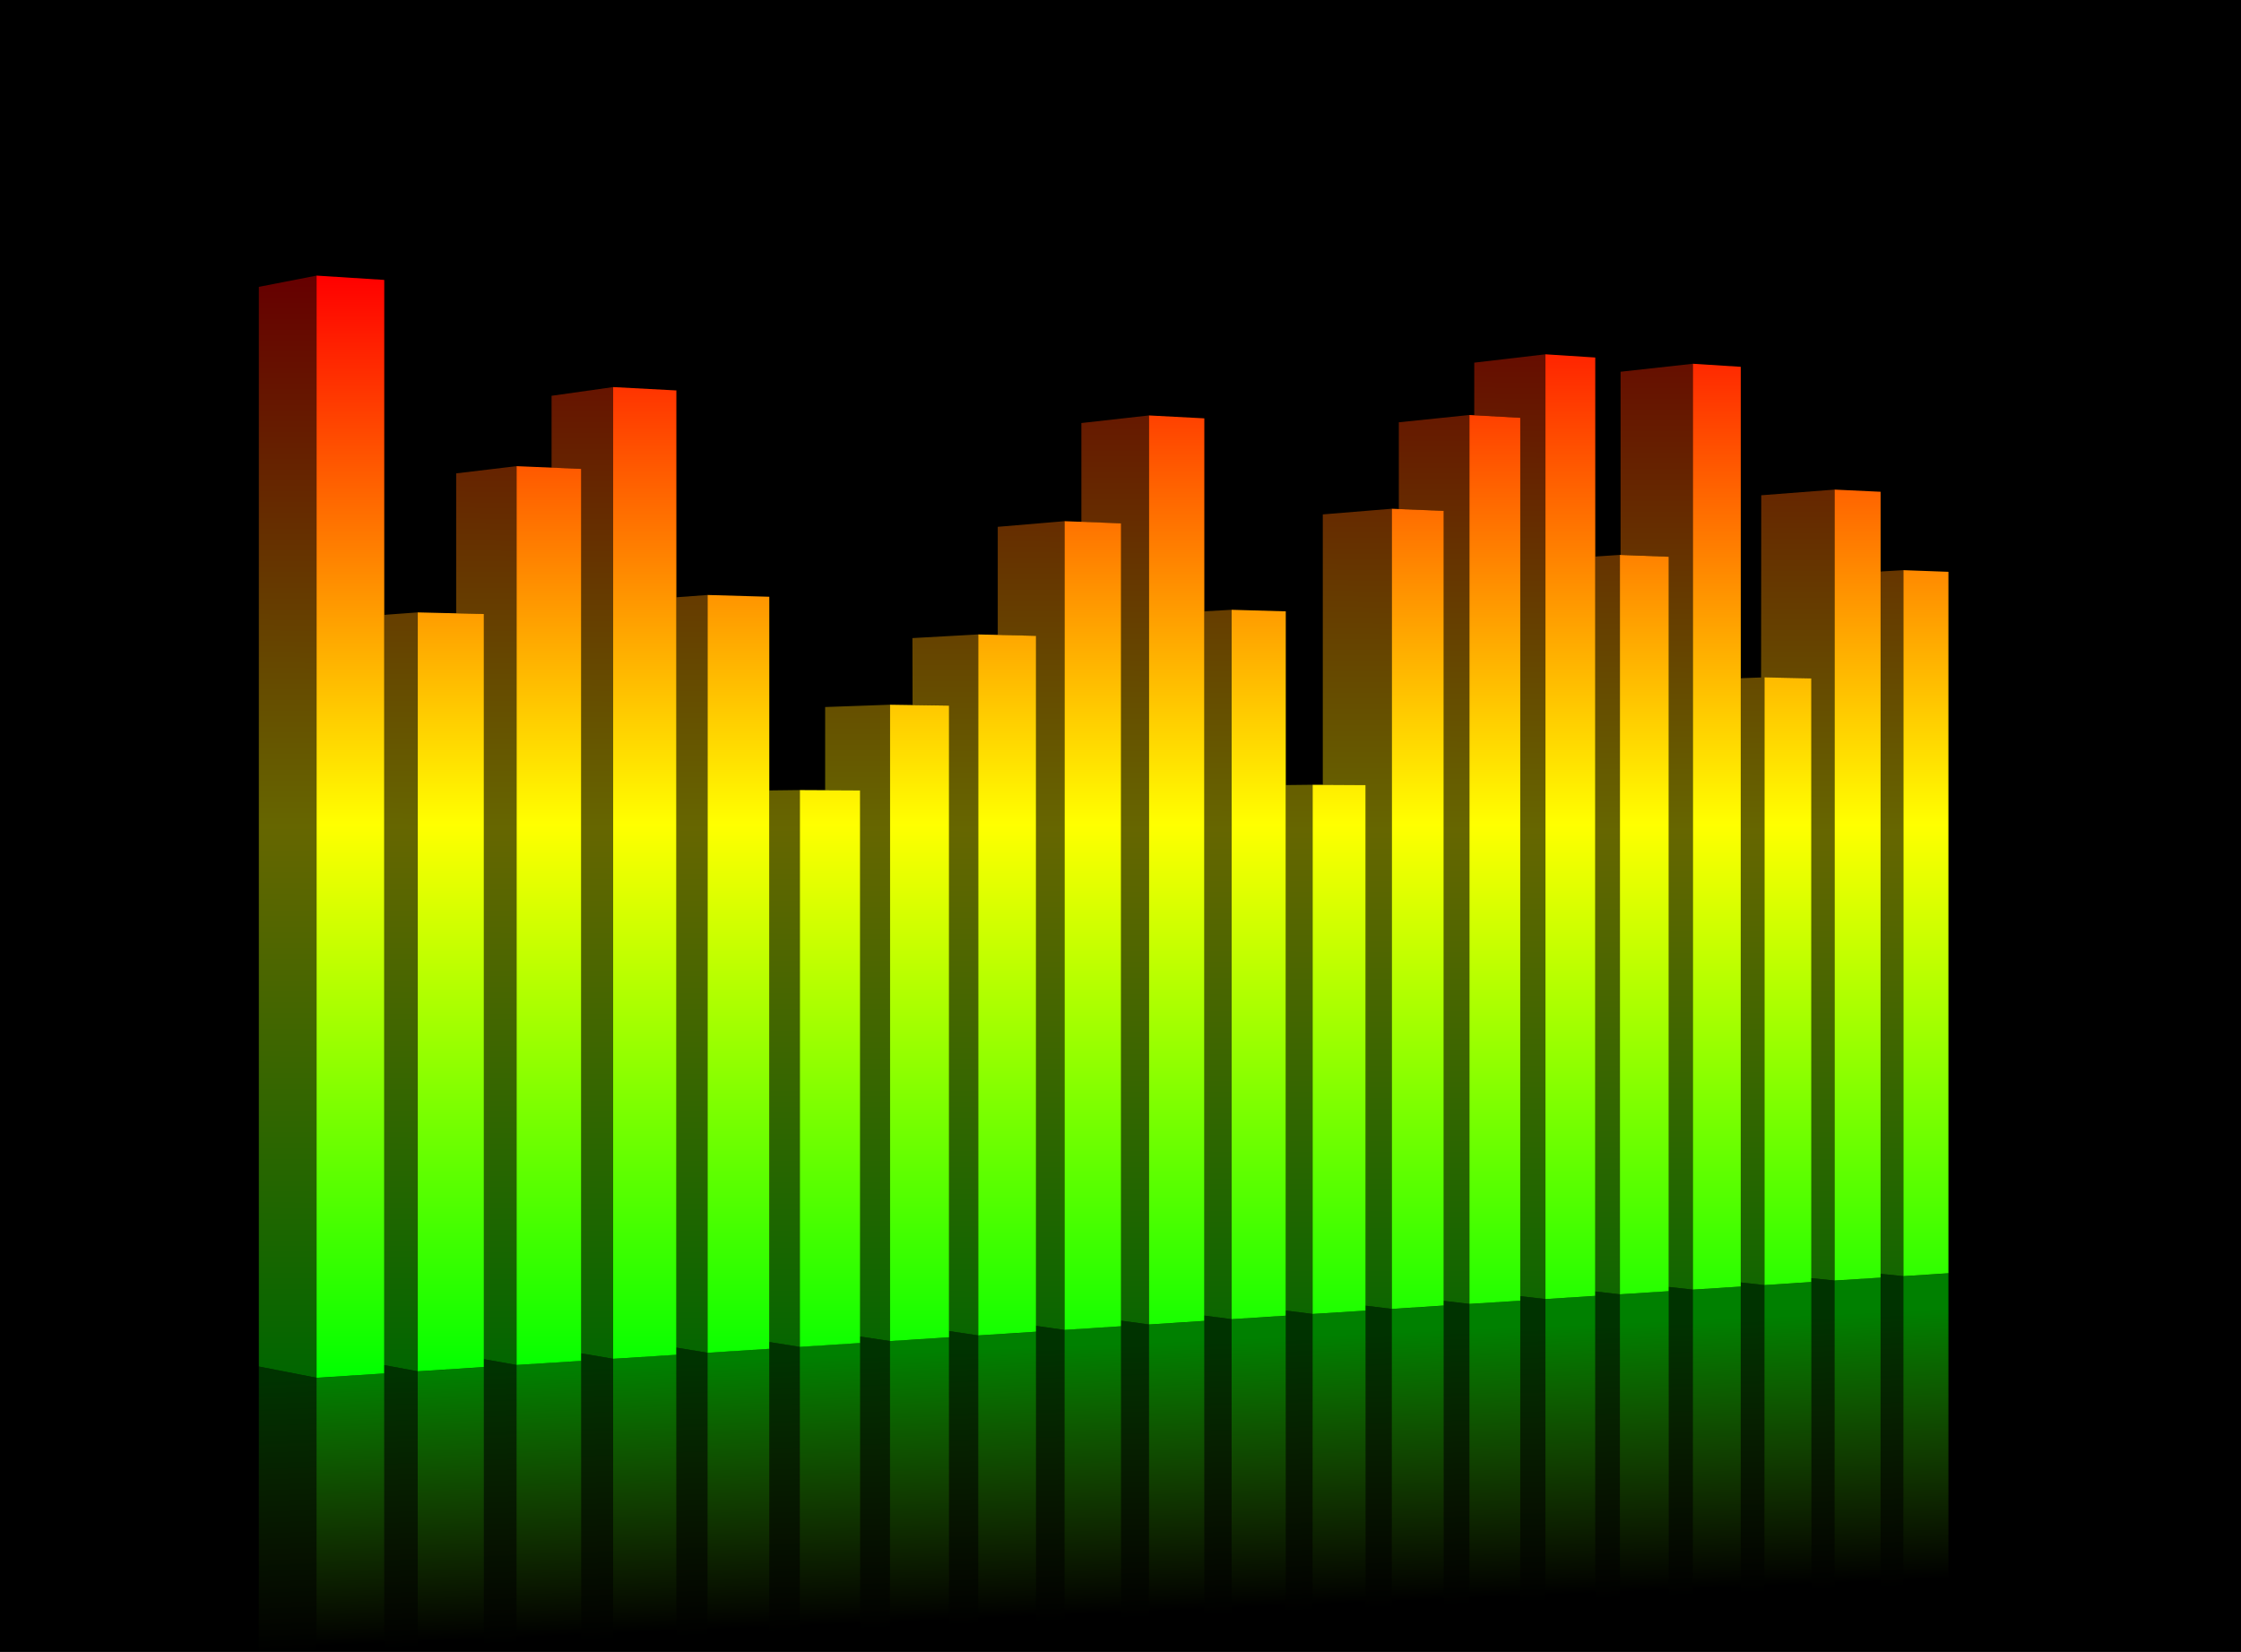
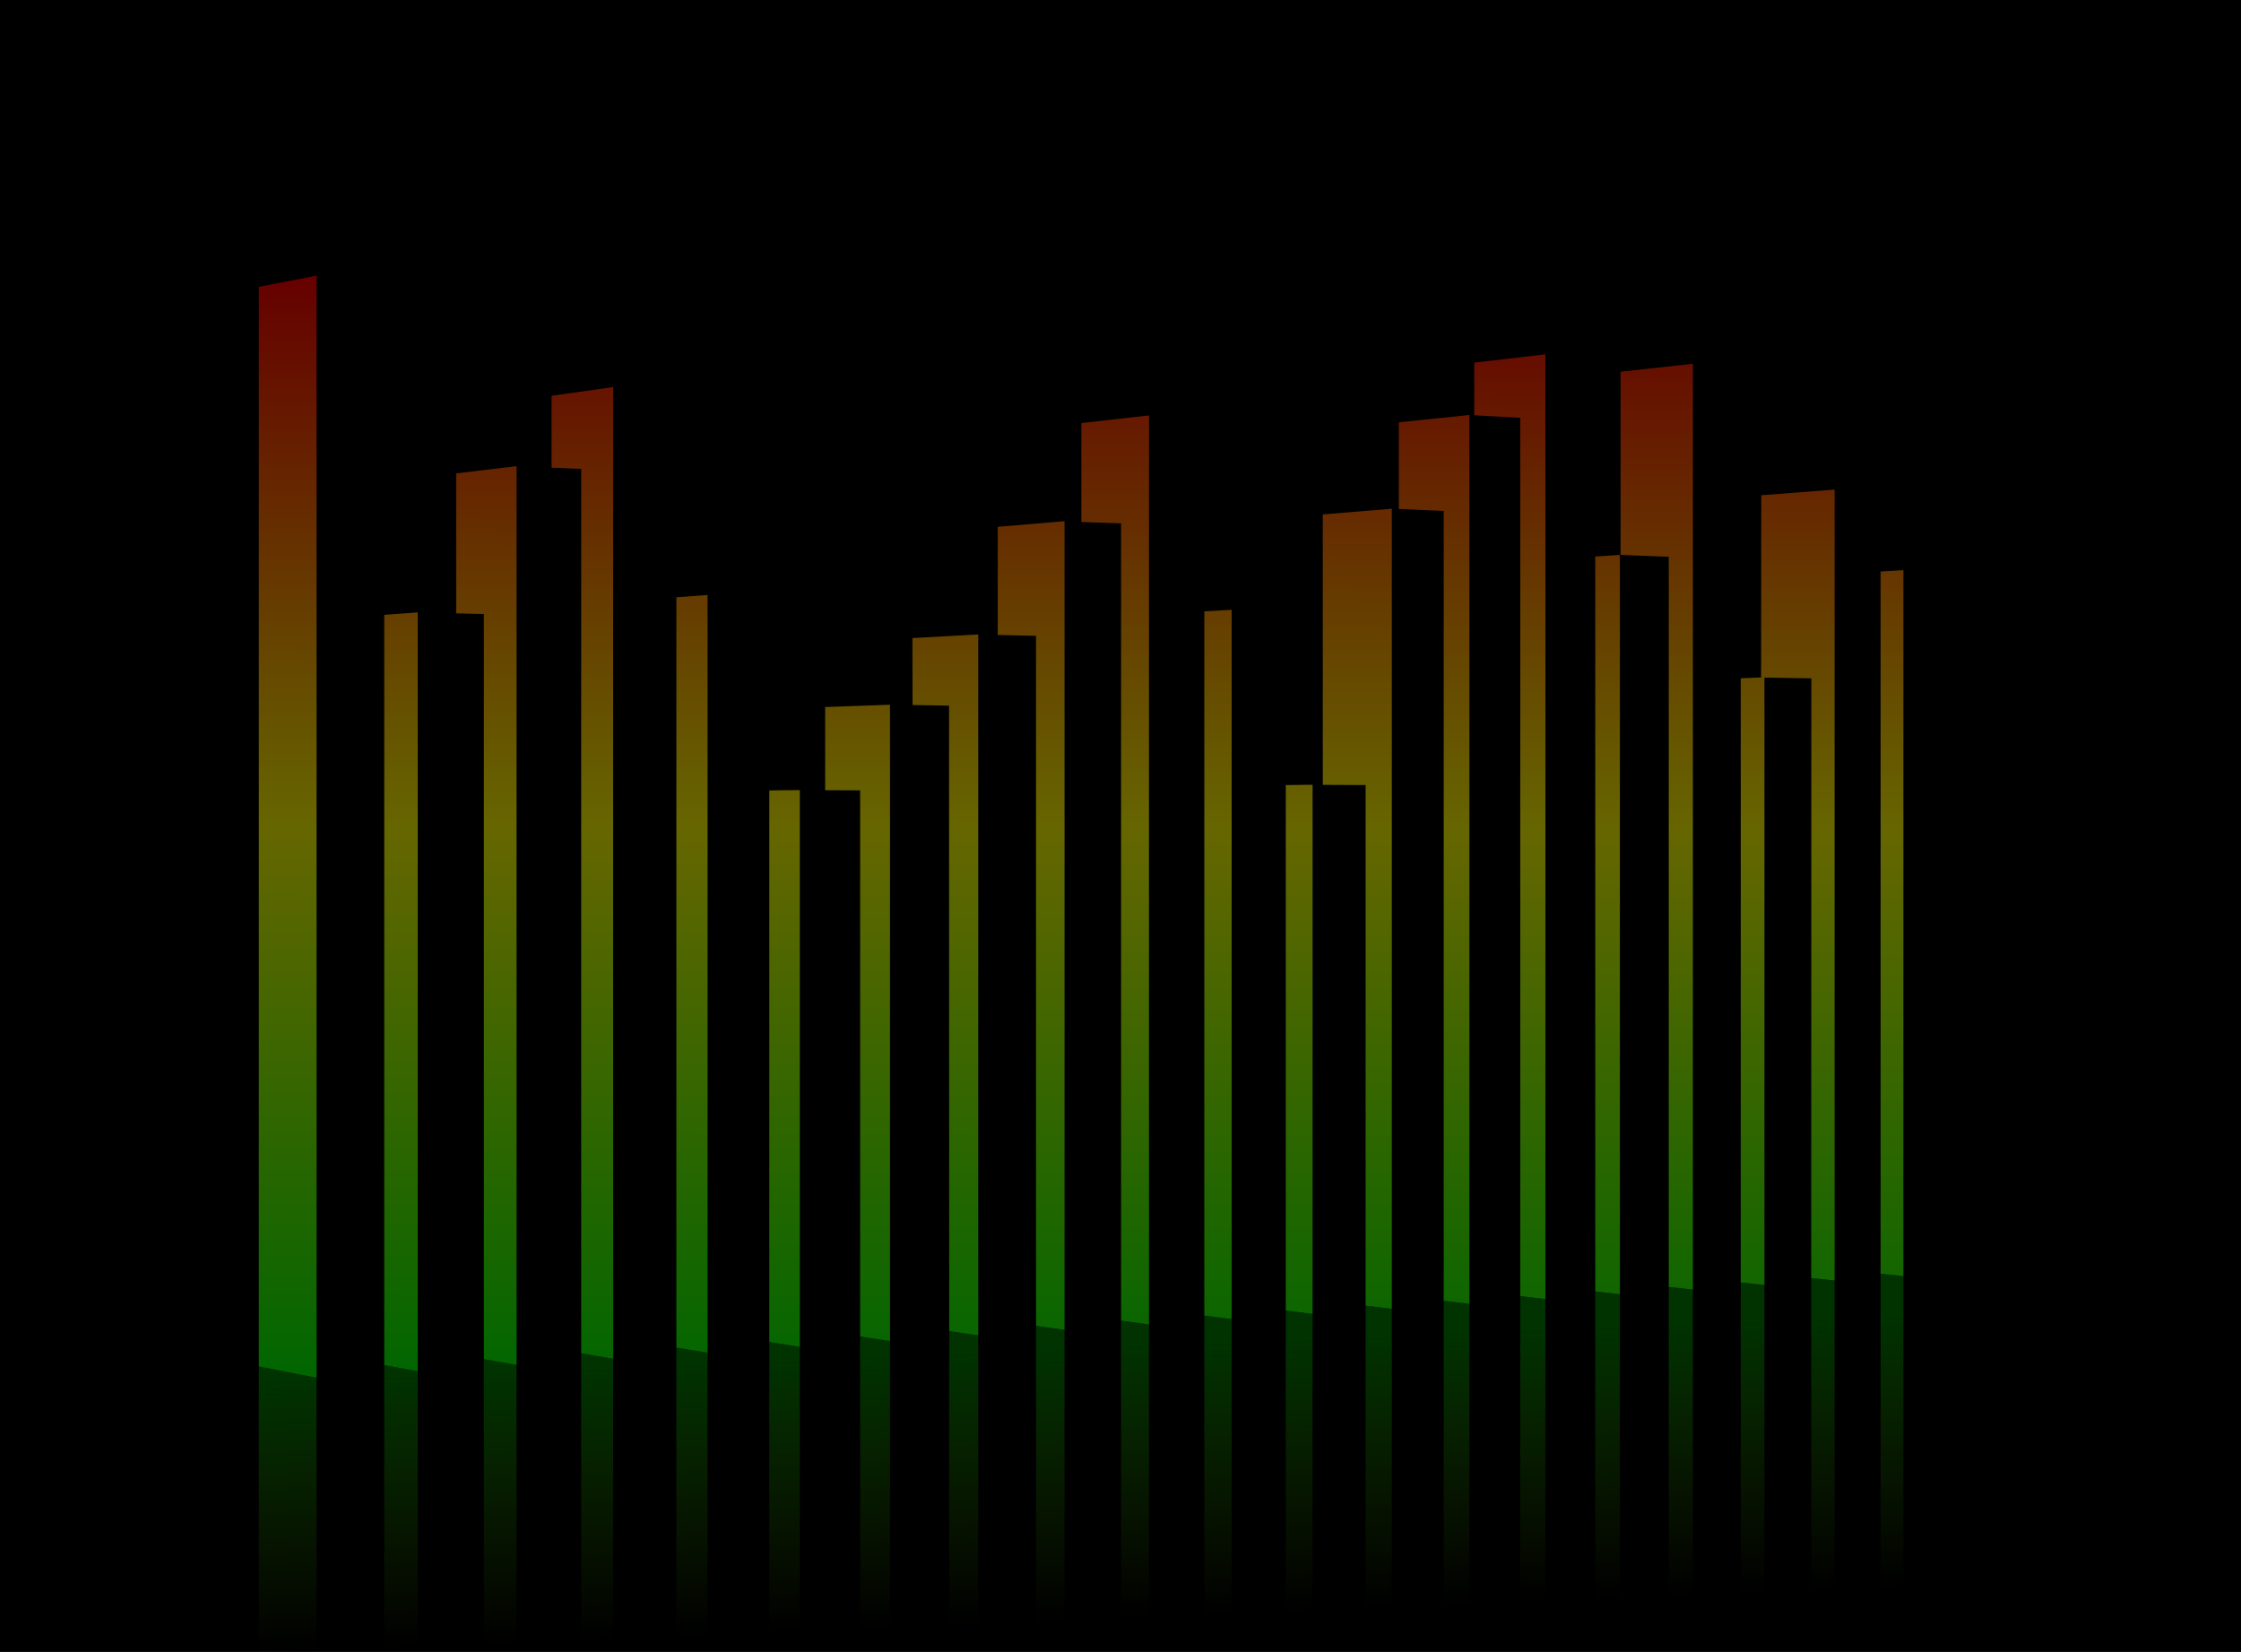
<svg xmlns="http://www.w3.org/2000/svg" xmlns:xlink="http://www.w3.org/1999/xlink" width="300.95mm" height="221.85mm" clip-rule="evenodd" fill-rule="evenodd" image-rendering="optimizeQuality" shape-rendering="geometricPrecision" text-rendering="geometricPrecision" version="1.1" viewBox="0 0 30095 22185" xml:space="preserve">
  <defs>
    <style type="text/css">
    .fil0 {fill:black}
    .fil2 {fill:url(#id4)}
    .fil4 {fill:url(#b)}
    .fil3 {fill:url(#a)}
    .fil1 {fill:url(#id7)}
   </style>
    <linearGradient id="b" x1="3504" x2="3504" y1="17851" y2="3049" gradientUnits="userSpaceOnUse">
      <stop stop-color="#0f0" offset="0" />
      <stop stop-color="#ff0" offset=".502" />
      <stop stop-color="red" offset="1" />
    </linearGradient>
    <linearGradient id="a" x1="3488.8" x2="3536.8" y1="17859" y2="3097.7" gradientUnits="userSpaceOnUse">
      <stop stop-color="#060" offset="0" />
      <stop stop-color="#660" offset=".502" />
      <stop stop-color="#600" offset="1" />
    </linearGradient>
    <linearGradient id="e" x1="3504" x2="3504" y1="17851" y2="3049" gradientUnits="userSpaceOnUse" xlink:href="#a" />
    <linearGradient id="d" x1="4251.2" x2="4849.9" y1="17318" y2="31771" gradientTransform="translate(0 1185.3)" gradientUnits="userSpaceOnUse">
      <stop stop-color="#0f0" stop-opacity=".5" offset="0" />
      <stop stop-color="#7eff00" stop-opacity="0" offset=".249" />
      <stop stop-color="#ff0" stop-opacity="0" offset=".5" />
      <stop stop-color="#f00" stop-opacity="0" offset="1" />
    </linearGradient>
    <linearGradient id="c" x1="4251.2" x2="4854.4" y1="17318" y2="32102" gradientTransform="translate(0 1185.3)" gradientUnits="userSpaceOnUse">
      <stop stop-color="#060" stop-opacity=".5" offset="0" />
      <stop stop-color="#326600" stop-opacity="0" offset=".249" />
      <stop stop-color="#660" stop-opacity="0" offset=".5" />
      <stop stop-color="#600" stop-opacity="0" offset="1" />
    </linearGradient>
  </defs>
  <rect class="fil0" width="30095" height="22185" />
  <g transform="translate(747.17 652.31)">
    <path class="fil3" d="m24814 16486-306-31v-9432l306-18v9481zm-21310 1365-775-151v-14500l775-151v14802zm1359-87-450-83v-10076l450-33v10192zm1327-85-439-78v-10007l-372-9v-1880l811-97v12071zm1297-83-429-73v-11878l-398-16v-966l827-117v13050zm1268-81-419-69v-10077l419-31v10177zm1239-79-410-65v-7408l410-5v7478zm1211-78-401-61v-7335l-470-2v-1117l871-31v8546zm1185-76-390-58-2-8400-490-8-2-899 884-49v9414zm1159-74-383-54v-9267l-514-12v-1452l897-76v10861zm1134-73-375-51v-10708l-533-18v-1329l908-102v12208zm1110-71-367-48v-9458l367-21v9527zm1087-70-360-46v-7057l360-4v7107zm1064-68-352-43v-6992l-575-3v-3632l927-76v10746zm1042-67-345-41v-10609l-603-25v-1165l948-98v11938zm1021-65-338-39v-11796l-618-34v-707l956-112v12688zm1e3 -64-331-38v-9870l331-22v9930zm980-63-324-36v-9806l-647-25v-2460l971-107v12434zm961-61-318-35v-8115l273-10 2-2447 985-76v10622l-314-32 2-8055-630-10v8158z" fill="url(#e)" />
-     <path class="fil4" d="m24814 7005 605 22v9420l-605 39v-9481zm-21310-3956 909 58v14686l-909 58v-14802zm1359 4523 888 22v10113l-888 57v-10192zm1327-1964 868 37v11979l-868 55v-12071zm1297-1062 849 45v12951l-849 54v-13050zm1268 2792 829 24v10100l-829 53v-10177zm1239 2620 810 4v7422l-810 52v-7478zm1211-1146 793 12v8483l-793 51v-8546zm1185-944 776 19v9345l-776 50v-9414zm1159-1521 759 29v10783l-759 49v-10861zm1134-1420 743 39v12121l-743 48v-12208zm1110 2610 727 21v9459l-727 47v-9527zm1087 2350 712 4v7058l-712 45v-7107zm1064-3707 697 29v10672l-697 45v-10746zm1042-1259 683 38v11857l-683 43v-11938zm1021-815 669 43v12602l-669 43v-12688zm1e3 2694 656 25v9863l-656 42v-9930zm980-2567 643 41v12352l-643 41v-12434zm961 4212 630 13v8107l-630 41v-8161zm942-2522 618 29v10554l-618 39v-10622z" fill="url(#b)" />
  </g>
-   <path d="m25255 17107v5078h305.98v-5047.1l-305.98-30.868zm-932.05 57.988 1.268 5020h312.76v-4987.8l-314.03-32.246zm-946 58.043v4962h318v-4928.1l-318-33.899zm-967 59.972v4902h324v-4866l-324-36.049zm-987.01 61.02v4841h331v-4803.4l-331-37.592zm-1007 63.003v4778h338.01v-4739.3l-338.01-38.696zm-1028 63.004v4715h345v-4673.5l-345-41.507zm-1049 64.989v4650h352.01v-4607l-352.01-42.995zm-1072 64.988v4585h360v-4538.7l-360-46.302zm-1094 68.02v4517h367v-4469.4l-367-47.57zm-1118 67.965v4449h374.99v-4398.2l-374.99-50.822zm-1142 70.004v4379h382.98v-4325.9l-382.98-53.082zm-1166 70.004-1.047 4309h391.03v-4251.5l-389.98-57.547zm-1196 73.036v4236h401.01v-4175.6l-401.01-60.358zm-1220 73.973v4162h409.99v-4098.5l-409.99-63.556zm-1248 75.021v4087h419.03v-4018.7l-419.03-68.241zm-1278 77.005v4010h429.01v-3937.3l-429.01-72.705zm-1307 77.997v3932h438.99v-3854.1l-438.99-77.886zm-1338 79.981v3852h450.01v-3769.1l-450.01-82.903zm-1684 19.017v3833h775.01v-3682l-775.01-150.98z" fill="url(#c)" />
-   <path d="m26166 17100-605.01 38.53v5047.1h605.01v-5085.7zm-910.99 57.712-618.02 40.184v4987.8h618.02v-5028zm-930.01 60.138-630.04 39.742v4928.1h630.04v-4967.8zm-948.04 60.468-642.99 41.396v4866h642.99v-4907.4zm-967 61.902-656 42.057v4803.4h656v-4845.5zm-987.01 63.444-668.95 42.72v4739.3h668.95v-4782zm-1007 63.997-683.01 44.538v4673.5h683.01v-4718zm-1028 66.697-697.01 44.318v4607h697.01v-4651.3zm-1049 66.421-712 46.192v4538.7h712v-4584.9zm-1072 69.343-727 46.137v4469.4h727v-4515.6zm-1094 70.17-742.98 47.184v4398.2h742.98v-4445.4zm-1118 71.217-759.02 48.231v4325.9h759.02v-4374.2zm-1142 73.311-776 49.389v4251.5h776v-4300.9zm-1168 74.635-792.98 50.601v4175.6h792.98v-4226.2zm-1194 75.957-810.01 51.815v4098.5h810.01v-4150.3zm-1220 78.328-828.97 53.193v4018.7h828.97v-4071.9zm-1248 79.871-848.98 54.791v3937.3h848.98v-3992.1zm-1278 81.745-868 56.224v3854.1h868v-3910.3zm-1307 84.447-888.01 56.775v3769.1h888.01v-3825.9zm-1338 85.438-908.95 58.429v3682h908.95v-3740.4z" fill="url(#d)" />
+   <path d="m25255 17107v5078h305.98v-5047.1l-305.98-30.868zm-932.05 57.988 1.268 5020h312.76v-4987.8l-314.03-32.246zm-946 58.043v4962h318v-4928.1l-318-33.899zm-967 59.972v4902h324v-4866l-324-36.049zm-987.01 61.02v4841h331v-4803.4l-331-37.592zm-1007 63.003v4778h338.01v-4739.3l-338.01-38.696zm-1028 63.004v4715h345v-4673.5l-345-41.507zm-1049 64.989v4650h352.01v-4607l-352.01-42.995zm-1072 64.988v4585h360v-4538.7l-360-46.302zm-1094 68.02v4517h367v-4469.4l-367-47.57zm-1118 67.965v4449h374.99v-4398.2l-374.99-50.822zm-1142 70.004v4379h382.98v-4325.9l-382.98-53.082zm-1166 70.004-1.047 4309h391.03v-4251.5l-389.98-57.547zm-1196 73.036v4236h401.01v-4175.6l-401.01-60.358zm-1220 73.973v4162h409.99v-4098.5zm-1248 75.021v4087h419.03v-4018.7l-419.03-68.241zm-1278 77.005v4010h429.01v-3937.3l-429.01-72.705zm-1307 77.997v3932h438.99v-3854.1l-438.99-77.886zm-1338 79.981v3852h450.01v-3769.1l-450.01-82.903zm-1684 19.017v3833h775.01v-3682l-775.01-150.98z" fill="url(#c)" />
</svg>